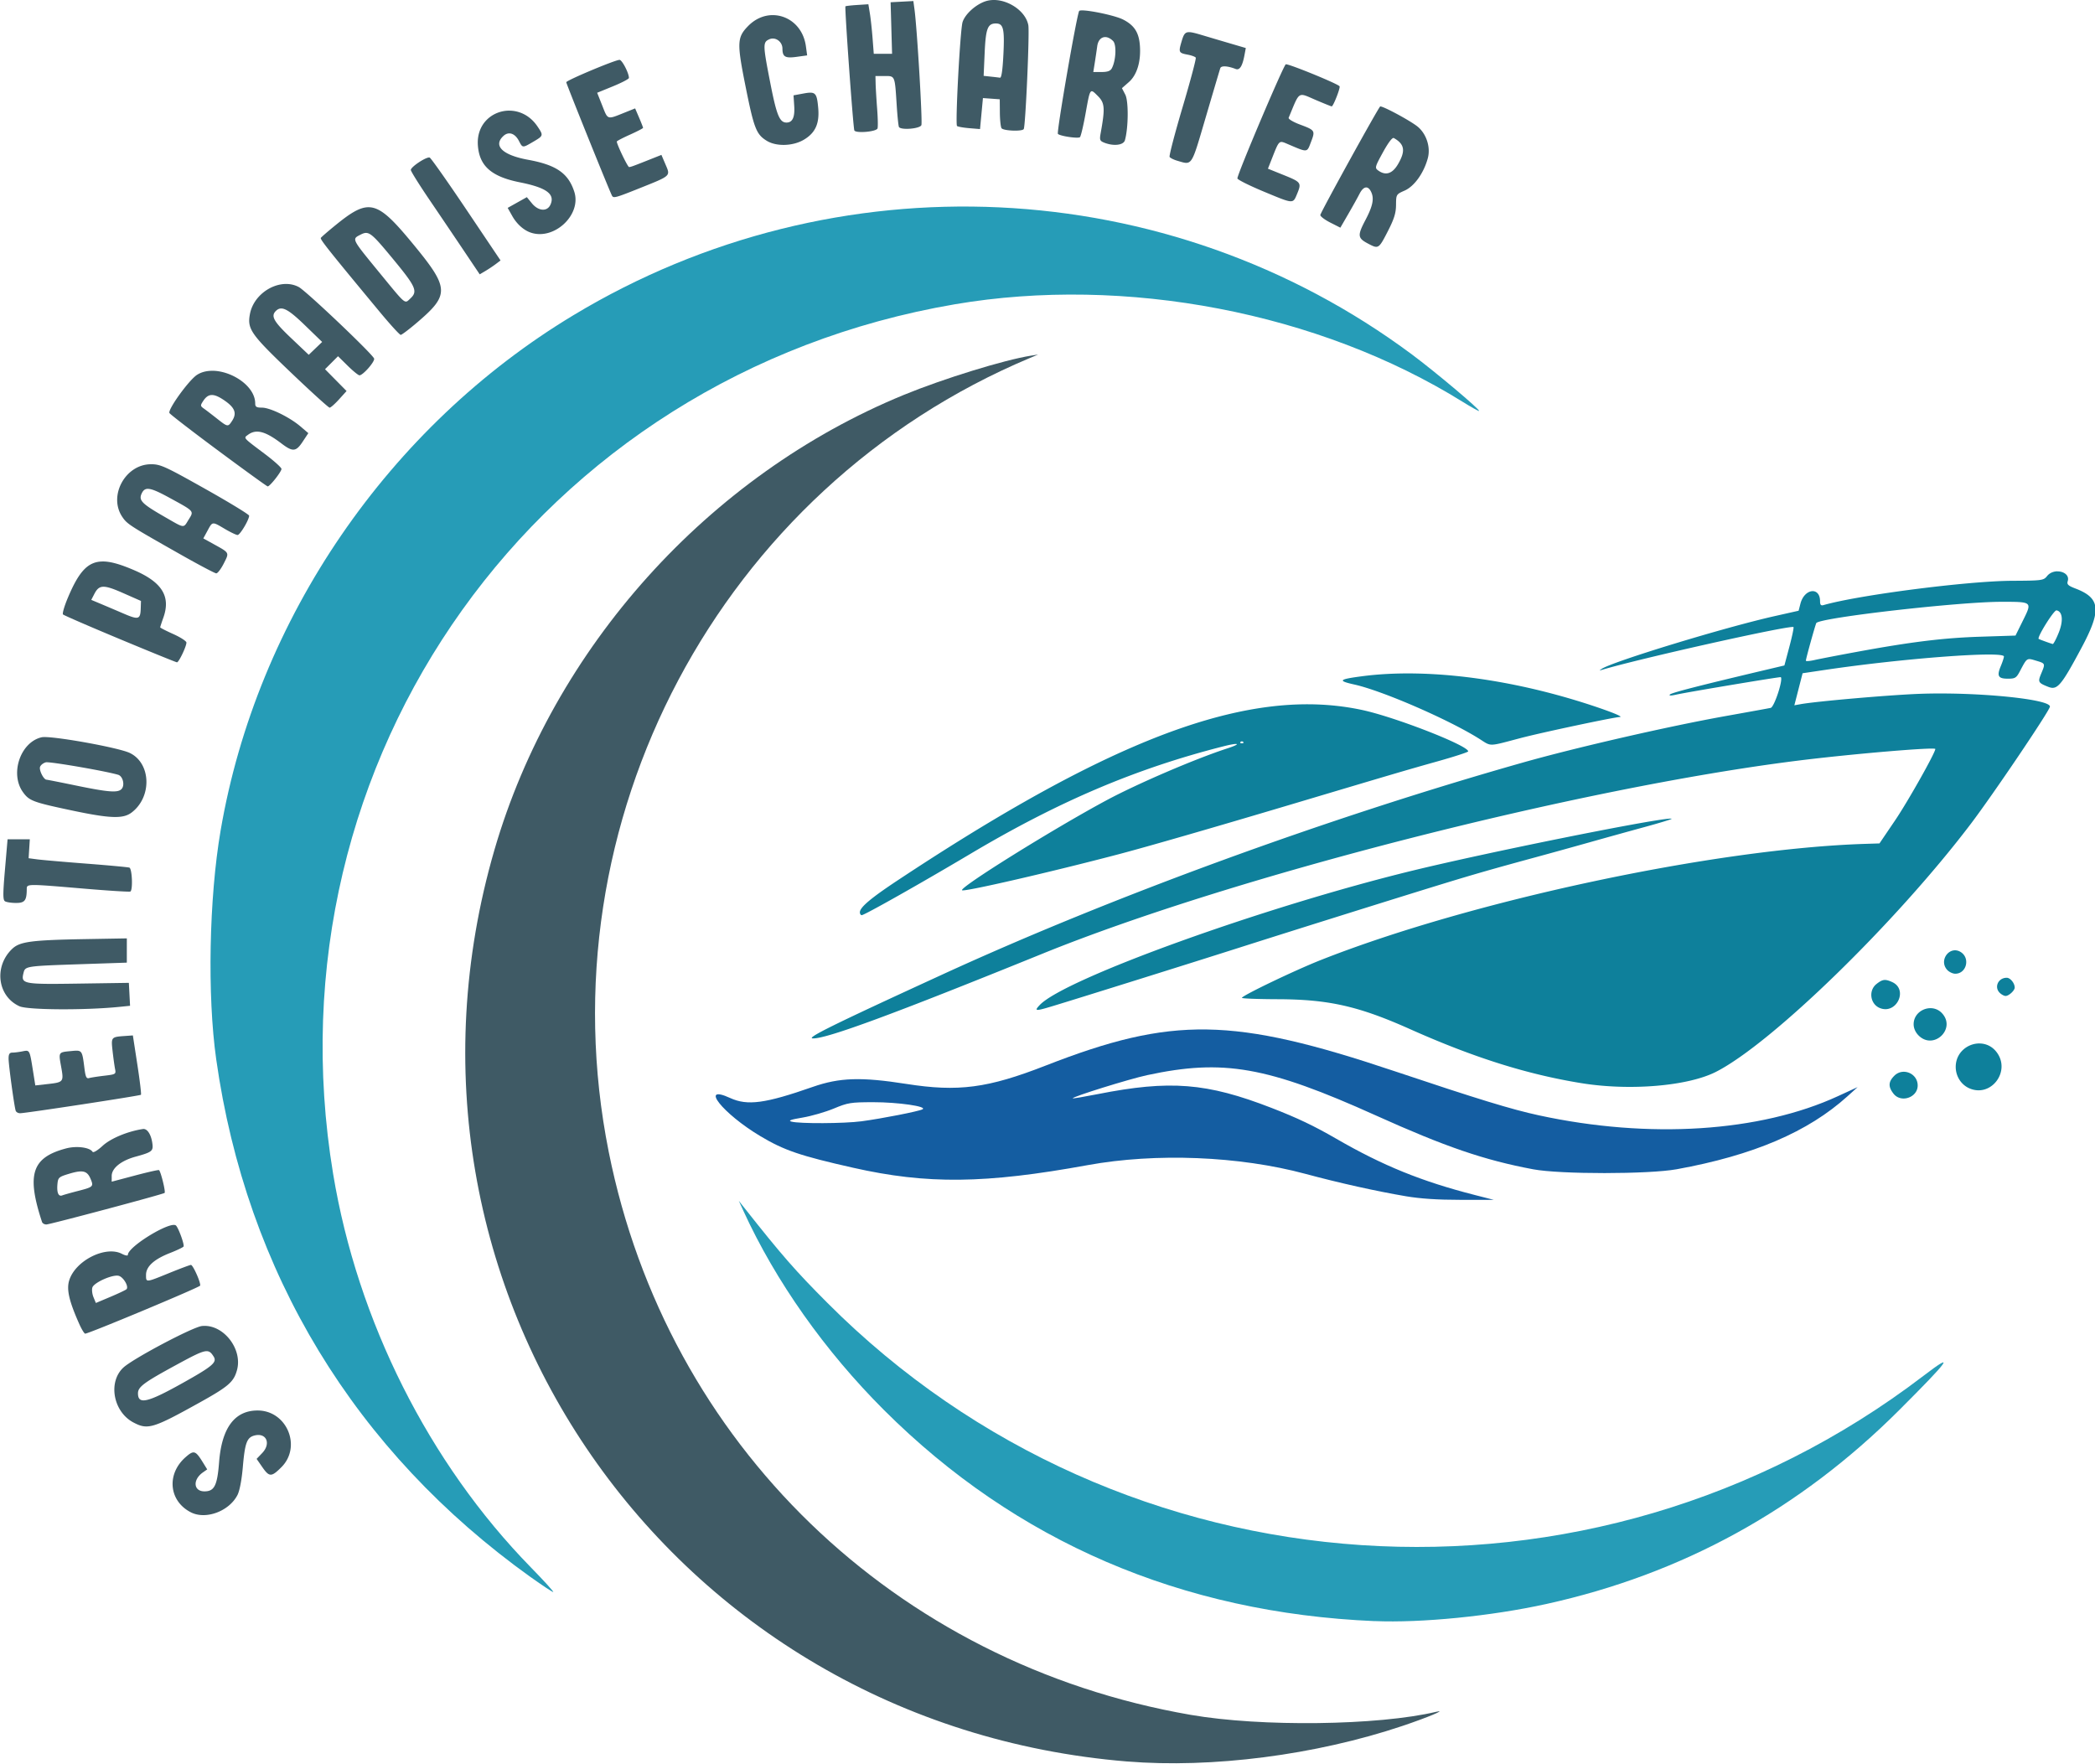
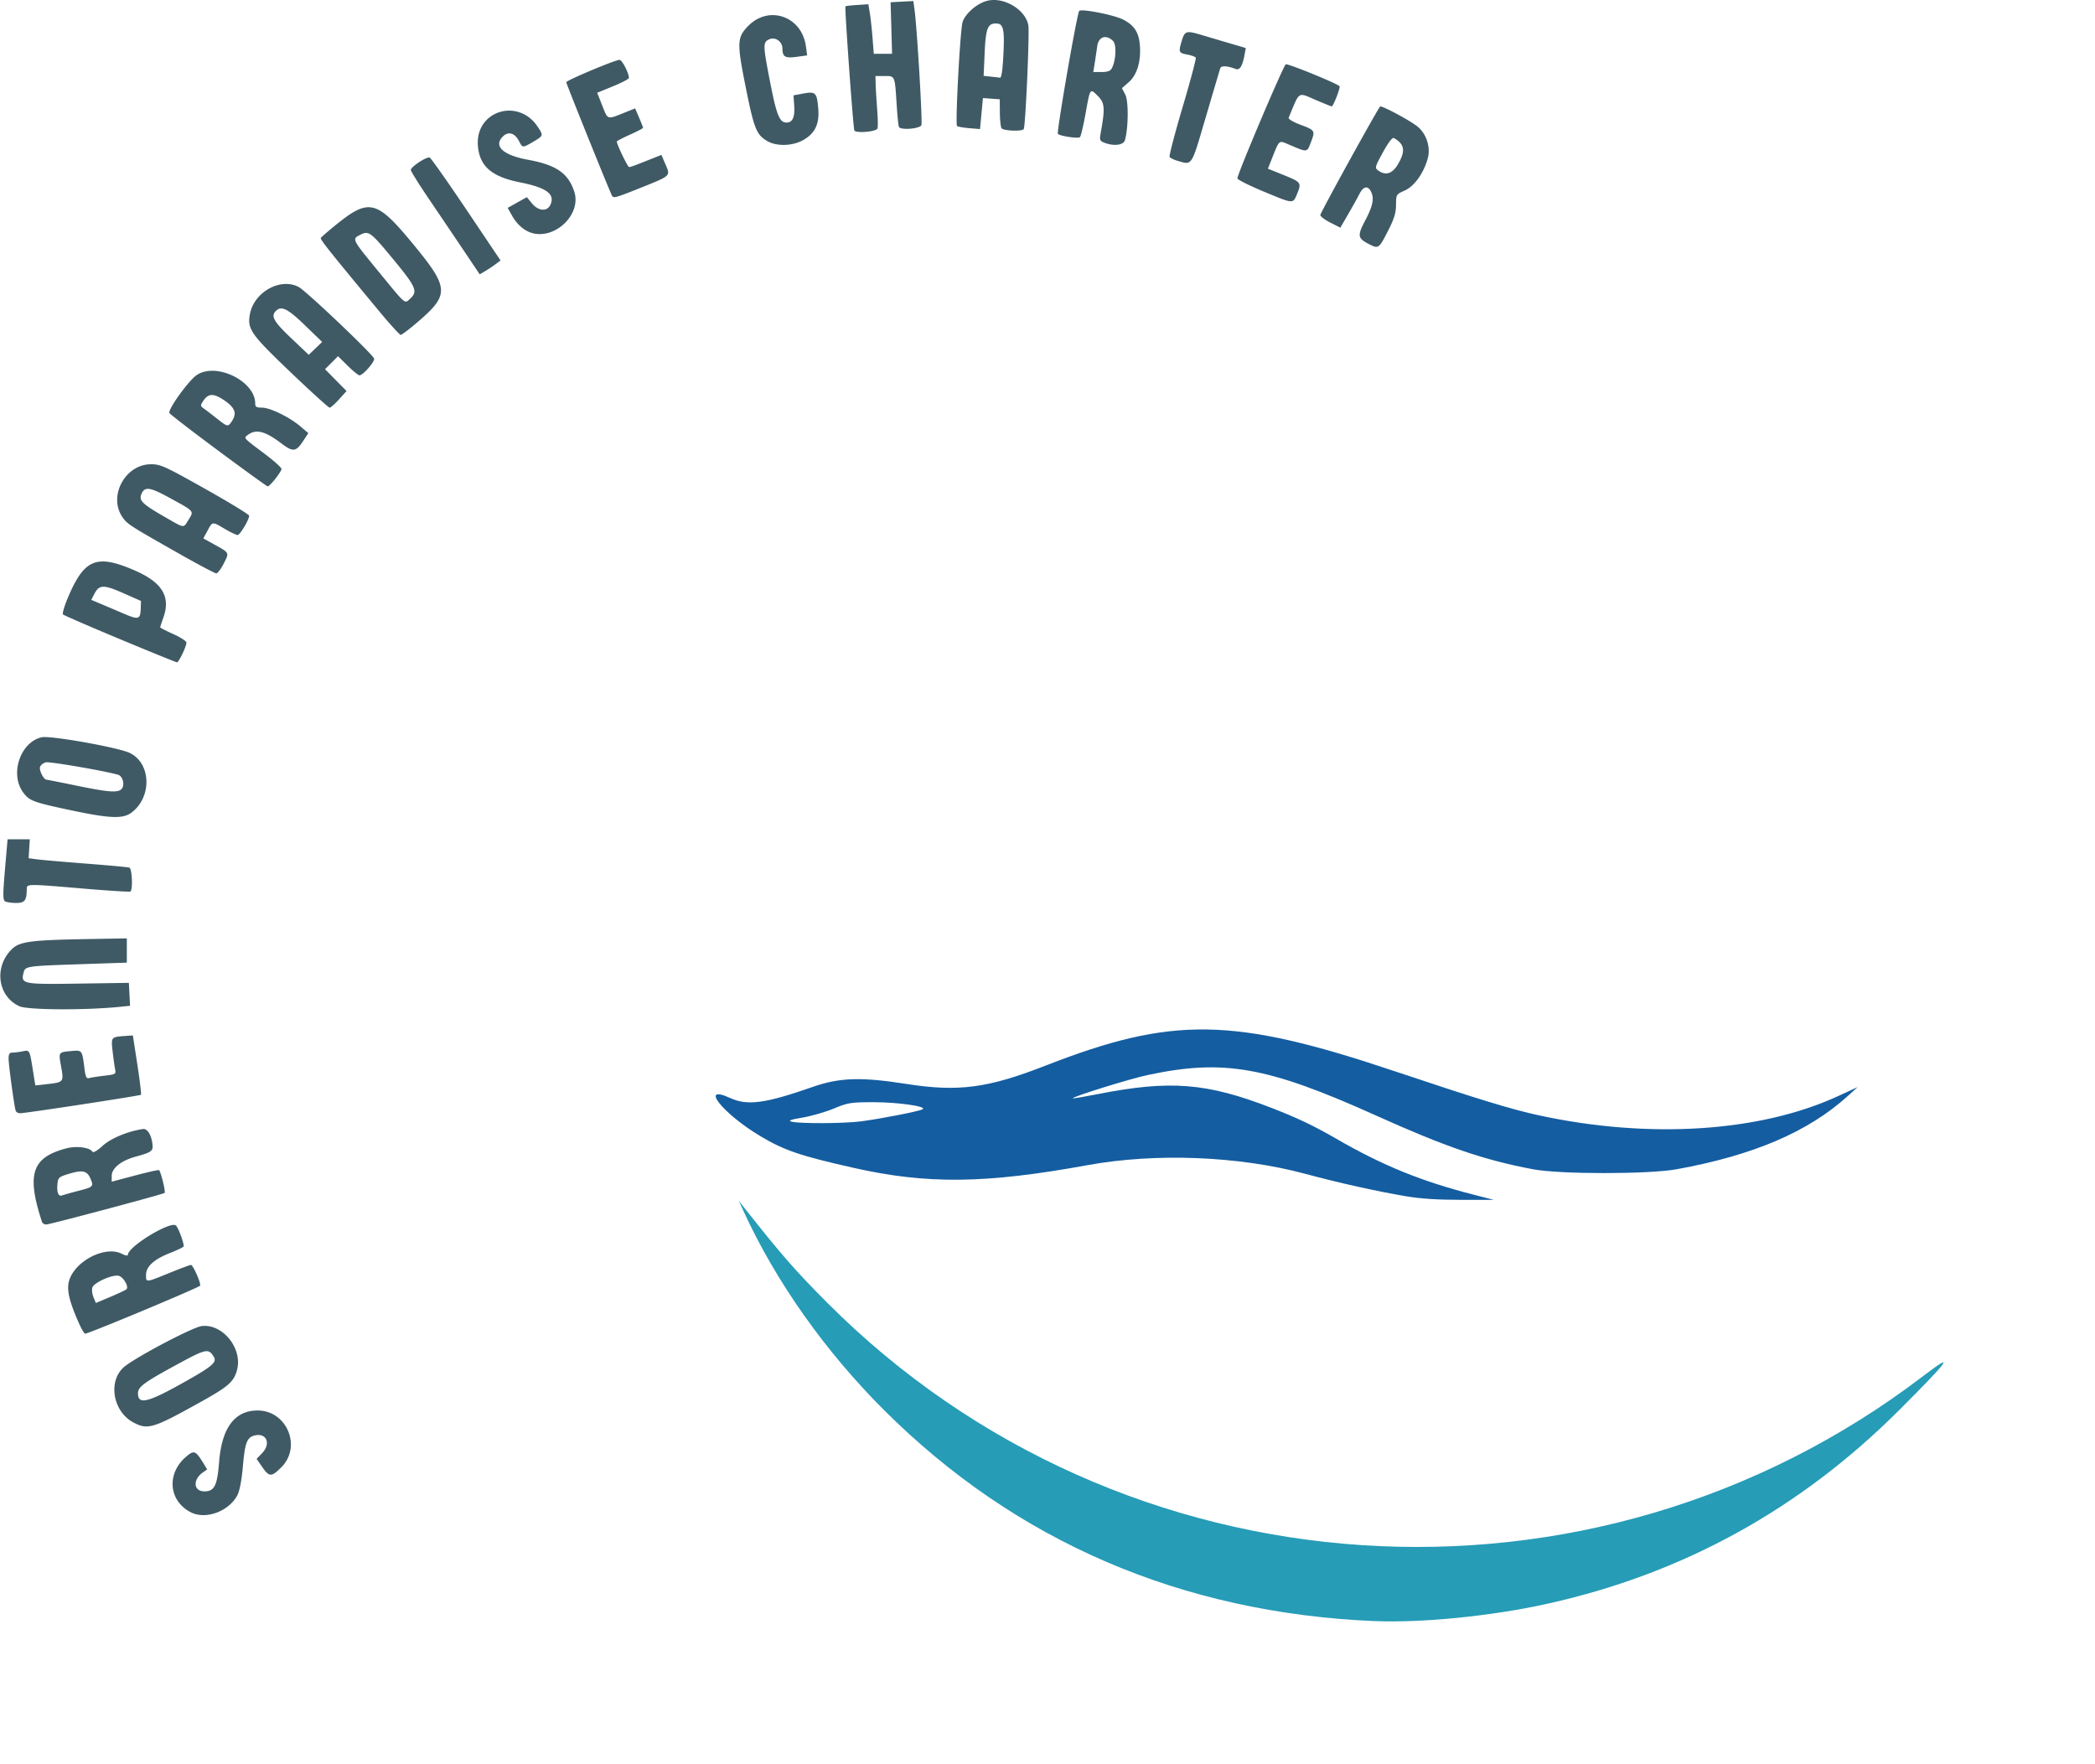
<svg xmlns="http://www.w3.org/2000/svg" viewBox="0 0 1000 842">
  <path fill="#3f5a65" d="M474.3 0c-1.34.006-2.653.198-3.887.606-4.686 1.546-9.744 6.135-10.95 9.925-1.147 3.621-3.554 48.7-2.648 49.6.339.34 2.949.811 5.799 1.048l5.182.43 1.387-14.8 4.014.29 4.012.293.053 6.301c.028 3.465.378 6.83.779 7.48h.002c.794 1.284 9.853 1.66 10.61.439.857-1.386 2.837-46.17 2.193-49.6-1.241-6.614-9.311-12.05-16.55-12.02zm-38.33.502-10.86.572.35 12.3.35 12.3h-8.737l-.576-7.48c-.317-4.114-.897-9.434-1.289-11.82l-.71-4.342-5.31.342c-2.919.188-5.456.48-5.639.652-.444.418 3.647 57.51 4.242 59.2.514 1.465 10.06.744 11.04-.834.281-.454.217-4.66-.14-9.346-.358-4.686-.687-10.15-.733-12.14l-.084-3.619h4.322c5.078 0 4.913-.397 5.826 13.96.337 5.291.822 9.961 1.078 10.38.986 1.596 10.03.835 10.7-.9.592-1.543-2.04-45.89-3.27-55.09zm80.22 4.467c-.539.02-.905.094-1.045.234-1.037 1.037-10.9 57.98-10.17 58.71 1.074 1.074 9.728 2.344 10.53 1.545.424-.424 1.619-5.469 2.654-11.21 2.245-12.45 2.078-12.22 5.936-8.357 3.253 3.254 3.436 5.776 1.283 17.66-.579 3.194-.391 3.71 1.643 4.523 4.499 1.801 9.243 1.26 9.928-1.13 1.677-5.855 1.787-18.66.188-21.76l-1.604-3.105 3.312-2.91c3.934-3.455 5.87-10.02 5.232-17.73-.502-6.05-2.741-9.439-8.008-12.12-3.78-1.92-16.1-4.495-19.87-4.357zm-147.6 2.25c-3.981.074-8.075 1.719-11.49 5.209-5.308 5.43-5.409 7.992-1.156 29.17 3.971 19.77 5.075 22.57 10.09 25.63 4.54 2.769 12.4 2.549 17.59-.492 5.564-3.261 7.604-7.758 6.924-15.26-.663-7.307-1.286-7.906-7.121-6.826l-4.658.861.332 5.08c.353 5.387-.82 7.91-3.678 7.91-3.285 0-4.716-3.465-7.672-18.55-3.651-18.64-3.681-19.77-.564-21.19 2.882-1.313 6.267 1.066 6.29 4.424.03 3.953 1.302 4.701 6.737 3.953l5.059-.695-.602-4.395c-1.286-9.382-8.481-14.96-16.08-14.82zm106.8 3.988c3.555 0 4.166 2.517 3.562 14.76-.364 7.397-.923 11.24-1.619 11.13-.585-.09-2.582-.326-4.439-.525l-3.377-.362.482-10.91c.518-11.7 1.436-14.1 5.391-14.1zm92.34 4.15c-2.225-.073-2.781 1.222-3.754 4.518-1.499 5.077-1.339 5.414 2.949 6.219 1.845.346 3.575.986 3.846 1.424.27.438-2.558 11.07-6.283 23.63-3.725 12.56-6.515 23.25-6.199 23.76.315.51 1.963 1.329 3.662 1.82 7.258 2.1 6.537 3.209 13.62-20.89 3.55-12.08 6.655-22.55 6.9-23.28.436-1.293 3.438-1.144 7.338.365 1.898.735 3.214-1.3 4.184-6.47l.662-3.532-7.088-2.078a3265.49 3265.49 0 0 1-13.58-4.018c-2.986-.892-4.92-1.429-6.256-1.473zm-40.11 2.342c1.156.033 2.443.64 3.684 1.881 1.729 1.729 1.375 9.323-.606 13.03-.677 1.267-2.056 1.764-4.893 1.764h-3.947l.657-4.102c.36-2.256.909-5.947 1.219-8.203.394-2.876 1.96-4.42 3.887-4.365zm-231.9 10.88c-2.095 0-25.43 9.798-25.43 10.68 0 .743 20.97 52.76 21.87 54.22.729 1.199 1.803.9 13.24-3.678 15.02-6.013 14.67-5.688 12.26-11.31l-1.951-4.555-5.102 2.027c-8.586 3.414-9.539 3.762-10.34 3.762-.656 0-5.854-10.8-5.854-12.17 0-.253 2.822-1.725 6.271-3.273s6.271-3.014 6.271-3.258c0-.244-.852-2.433-1.895-4.865l-1.896-4.422-5.1 2.049c-8.361 3.358-7.859 3.514-10.56-3.301l-2.461-6.203 7.58-3.1c4.169-1.705 7.58-3.494 7.58-3.975 0-2.339-3.27-8.633-4.484-8.633zm318.2 2.104a.47.47 0 0 0-.174.008c-1.046.349-23.1 52.33-23.1 54.46 0 .59 5.752 3.463 12.78 6.383 14.15 5.876 13.69 5.845 15.7 1.043 2.21-5.289 1.948-5.662-6.238-8.963l-7.67-3.094 1.922-4.877c3.483-8.837 3.313-8.678 7.422-6.924 9.83 4.197 9.226 4.252 11.24-1.027 2.043-5.351 1.92-5.545-5.275-8.236-3.304-1.236-5.667-2.659-5.414-3.262 5.49-13.11 4.091-12.24 13.32-8.309 3.741 1.592 6.99 2.896 7.22 2.896.752 0 4.221-8.845 3.761-9.59-.7-1.133-23.03-10.29-25.49-10.5zm44.95 20.12c-.041.005-.073.016-.092.035-1.289 1.29-28.56 50.75-28.56 51.8 0 .655 2.152 2.282 4.783 3.615l4.783 2.424 3.775-6.51c2.076-3.58 4.493-7.92 5.371-9.646 1.803-3.54 3.894-4.035 5.373-1.27 1.746 3.263 1.095 6.836-2.488 13.66-3.967 7.55-3.837 8.715 1.268 11.41 4.913 2.59 5.033 2.512 9.418-6.05 2.968-5.798 3.829-8.58 3.859-12.48.038-4.965.083-5.04 4.129-6.829 4.616-2.04 9.154-8.402 11.05-15.49 1.451-5.427-.852-12.07-5.338-15.39-4.22-3.129-16.05-9.42-17.33-9.264zm-415.7 2.004c-8.12-.054-15.78 6.292-15.07 16.54.692 9.893 6.448 14.97 20.04 17.68 12.72 2.536 16.91 5.601 14.59 10.69-1.548 3.399-5.75 3.087-8.824-.652l-2.432-2.96-4.576 2.558-4.574 2.559 2.178 3.87c2.058 3.663 5.227 6.584 8.461 7.8 11.22 4.215 24.77-8.213 21.15-19.39-2.861-8.825-8.591-12.78-22.07-15.24-12.22-2.228-16.84-6.747-11.69-11.42 2.448-2.216 5.458-1.223 7.342 2.42 1.771 3.425 1.677 3.42 6.875.373 4.856-2.846 4.889-2.971 1.99-7.273-3.491-5.181-8.526-7.516-13.4-7.55zm422 13.04a.31.31 0 0 1 .145.04c5.169 2.92 5.688 6.162 1.992 12.47-2.697 4.603-5.906 5.615-9.49 2.993-1.65-1.207-1.52-1.697 2.316-8.688 2.378-4.335 4.239-6.844 5.037-6.816zm-460.4 9.324c-2.01.083-8.674 4.543-8.674 5.955 0 .623 3.963 6.97 8.809 14.11 4.845 7.135 12.25 18.09 16.44 24.34l7.633 11.37 2.678-1.582c1.472-.87 3.709-2.361 4.971-3.312l2.295-1.73-16.35-24.33c-8.992-13.38-16.85-24.53-17.47-24.78a.823.823 0 0 0-.336-.045zm-28.54 23.75c-4.455-.158-9.088 2.875-16.09 8.57-3.594 2.922-6.743 5.652-6.998 6.064-.429.694 3.847 6.063 28.21 35.43 4.955 5.971 9.421 10.86 9.924 10.86.503 0 4.075-2.702 7.936-6.004 15.45-13.21 15.28-16.33-2.027-37.34-9.795-11.89-15.23-17.37-20.95-17.58zm-1.643 12.26c2.478-.096 5.012 2.76 13.33 12.83 10.59 12.83 11.58 15.09 8 18.42-2.864 2.669-1.816 3.545-15.02-12.55-13.09-15.97-12.97-15.72-8.986-17.78 1.025-.53 1.846-.89 2.672-.922zm-38.07 24.36c-7.6.036-15.67 6.115-17.22 14.37-1.338 7.136.369 9.58 19.35 27.71 9.777 9.334 18.19 16.97 18.69 16.97s2.527-1.788 4.5-3.973l3.588-3.971-10.28-10.41 3.1-3.102 3.102-3.102 4.625 4.557c2.544 2.506 5.068 4.557 5.609 4.557 1.67 0 7.351-6.468 7-7.969-.443-1.895-32.37-32.24-35.95-34.16-1.9-1.023-3.991-1.487-6.119-1.477zm-2.129 11.71c2.303.11 5.496 2.522 11.16 8.01l8.223 7.961-3.199 3.068-3.199 3.07-8.441-8.006c-8.289-7.859-9.745-10.44-7.285-12.9.828-.828 1.691-1.255 2.738-1.205zm-33.25 29.74c-2.625.022-5.101.628-7.135 1.961-3.93 2.575-14.09 16.7-13.11 18.21.48.736 11.08 8.905 23.55 18.15 12.47 9.249 22.97 16.84 23.33 16.86 1.005.067 6.582-6.997 6.582-8.336 0-.651-3.583-3.876-7.961-7.166-10.59-7.958-10.2-7.516-8.016-9.129 3.875-2.861 8.221-1.744 15.88 4.078 5.505 4.188 7.006 4.068 10.24-.82l2.678-4.047-3.754-3.201c-5.185-4.421-14.51-8.973-18.38-8.973-2.606 0-3.223-.38-3.223-1.98 0-8.325-11.3-15.69-20.67-15.62zm-.088 11.56c1.585-.038 3.507.826 6.066 2.586 5.053 3.475 6.041 6.124 3.65 9.773-1.948 2.974-2.06 2.957-7.287-1.17-2.388-1.885-5.166-4.013-6.174-4.727-1.702-1.206-1.725-1.463-.305-3.631 1.213-1.852 2.463-2.793 4.05-2.832zm-29 33.05c-12.23 0-20.45 15.1-13.68 25.12 2.32 3.436 3.3 4.071 27.74 17.91 8.756 4.959 16.46 9.03 17.11 9.047.655.017 2.27-2.1 3.588-4.703 2.697-5.323 2.863-5.005-4.855-9.27l-4.902-2.709 2.008-3.699c2.414-4.45 2.167-4.425 8.28-.82 2.7 1.592 5.432 2.895 6.073 2.895 1.161 0 5.511-7.284 5.506-9.22 0-.558-9.433-6.314-20.96-12.79-19.22-10.8-21.37-11.77-25.91-11.77zm-1.436 11.74c1.923.012 4.92 1.34 10.04 4.135 12.32 6.725 11.98 6.348 9.398 10.53-2.613 4.23-1.669 4.339-11.57-1.354-10.74-6.172-12.36-7.806-10.89-11.02.69-1.515 1.535-2.304 3.031-2.295zm-21.38 34.67c-7.449-.074-11.7 5.127-16.83 17.28-1.68 3.981-2.729 7.582-2.33 8 .4.418 12.63 5.723 27.18 11.79 14.55 6.066 26.79 11.04 27.22 11.06.87.037 4.483-7.498 4.516-9.416.012-.686-2.803-2.513-6.252-4.061s-6.27-2.996-6.27-3.217c0-.22.677-2.302 1.505-4.625 3.592-10.07-.568-16.88-13.81-22.6-6.242-2.694-11.02-4.18-14.92-4.219zm.047 12.06c1.986-.051 4.86.974 9.557 3.047l8.453 3.73-.115 3.637c-.166 5.188-1.055 5.455-8.086 2.432a1715.61 1715.61 0 0 0-10.9-4.641l-4.625-1.941 1.479-2.863c1.15-2.224 2.25-3.349 4.236-3.4zm-28.3 71.75c-.467.008-.836.04-1.094.098-10.09 2.276-15.25 17.3-8.979 26.11 2.995 4.207 4.734 4.866 23.1 8.762 18.39 3.902 24.66 4.148 28.72 1.12 9.884-7.38 9.461-23.53-.748-28.49-5.073-2.467-34-7.72-40.99-7.6zm1.535 12.03c4.462.15 28.57 4.356 33.92 5.986 2.179.665 3.225 4.812 1.682 6.672-1.667 2.009-6.068 1.699-21.7-1.527-7.429-1.533-13.82-2.797-14.21-2.809-1.392-.04-3.671-4.611-3.074-6.166.336-.876 1.579-1.834 2.762-2.131.111-.028.322-.035.62-.025zm-18.9 36.77-1.24 14.4c-1.012 11.74-1.012 14.54 0 15.18.683.433 3.035.795 5.229.803 4.202.015 5.134-1.154 5.166-6.498.016-2.691-.424-2.686 27.51-.323 11.67.988 21.55 1.601 21.95 1.363 1.264-.754.833-10.96-.482-11.41-.664-.227-9.89-1.083-20.5-1.9s-21.16-1.734-23.44-2.035l-4.143-.548.283-4.518.283-4.52H8.925zm56.93 47.29-19.3.338c-26.24.46-31.77 1.186-35.41 4.652-8.868 8.43-7.063 22.66 3.477 27.42 3.943 1.78 31.27 1.943 47.66.285l5.111-.516-.287-5.475-.287-5.475-24.15.36c-26.47.394-27.46.198-26.12-5.156.797-3.176 1.148-3.23 27.11-4.105l22.19-.748v-5.79zm2.877 46.32-3.85.275c-6.541.467-6.586.52-5.83 7.221.373 3.308.906 7.155 1.184 8.547.488 2.446.317 2.552-5.139 3.193-3.104.365-6.362.87-7.238 1.123-1.287.372-1.717-.519-2.24-4.64-1.122-8.843-1.062-8.766-6.42-8.25-6.076.583-5.982.432-4.697 7.517 1.303 7.185 1.154 7.378-6.41 8.223l-5.926.662-1.133-7.109c-1.591-9.978-1.523-9.855-5.004-9.158-1.65.33-3.814.6-4.809.6-1.363 0-1.811.708-1.811 2.867 0 3.02 2.701 22.82 3.395 24.88.223.663 1.18 1.198 2.125 1.188 2.825-.03 57.19-8.337 57.66-8.81.24-.24-.53-6.712-1.711-14.38zm5.197 44.66a1.967 1.967 0 0 0-.394.018c-7.257 1.078-15.4 4.472-19.25 8.02-2.383 2.197-4.443 3.43-4.79 2.869-1.314-2.13-7.631-2.952-12.59-1.643-16.39 4.326-19.03 12.35-11.54 35.11.219.663 1.145 1.207 2.06 1.207 1.687 0 55.16-14.26 56.44-15.05.61-.378-1.695-9.908-2.637-10.9-.197-.207-5.361.954-11.48 2.578l-11.12 2.95v-2.731c0-3.71 4.465-7.317 11.4-9.211 7.634-2.084 8.428-2.664 8.066-5.887-.476-4.237-2.204-7.23-4.158-7.328zm-29.97 20.26c2.343.006 3.547 1.098 4.566 3.5 1.578 3.716 1.348 3.938-6.035 5.834-3.3.847-6.66 1.795-7.469 2.105-1.837.705-2.684-1.354-2.279-5.547.286-2.962.7-3.316 5.562-4.777 2.432-.73 4.249-1.119 5.654-1.115zm44.32 25.53c-4.908.043-21.94 10.71-21.94 14.32 0 .526-1.28.292-2.846-.518-7.839-4.055-22.35 3.31-25.18 12.79-1.293 4.318.005 9.87 4.848 20.73 1.125 2.521 2.392 4.584 2.816 4.584 1.718 0 54.58-22.09 54.86-22.92.43-1.29-3.388-9.889-4.391-9.889-.462 0-5.109 1.738-10.33 3.861-11.38 4.631-11.1 4.61-11.1.87 0-3.966 3.827-7.442 11.49-10.44 3.28-1.285 6.169-2.667 6.42-3.073.493-.798-2.258-8.5-3.557-9.959-.216-.242-.594-.352-1.102-.347zm-26.94 24.21c.226.01.43.038.613.084 2.292.575 4.985 5.231 3.715 6.422-.423.397-3.879 2.033-7.68 3.635l-6.912 2.914-1.137-2.746c-.625-1.51-.866-3.598-.535-4.641.704-2.217 8.553-5.829 11.94-5.668zm41.27 23.99c-.312.01-.624.031-.937.066-4.436.5-32.86 15.55-37.48 19.84-7.437 6.915-4.838 21.1 4.799 26.19 6.864 3.624 9.295 2.894 31.6-9.504 13.84-7.692 16.32-9.854 17.86-15.55 2.663-9.892-6.183-21.36-15.84-21.04zm.97 12.09c1.776-.15 2.599.786 3.7 2.533 1.758 2.788-.442 4.646-15.35 12.96-16.32 9.102-20.76 10.08-20.76 4.592 0-3.054 2.816-5.144 18.22-13.52 8.055-4.381 11.91-6.374 14.2-6.568zm24.71 28.29c-10.94-.01-17.12 8.26-18.39 24.6-.878 11.26-2.25 14-7.001 14-5.258 0-5.7-5.562-.721-9.051l2.041-1.432-2.061-3.336c-3.536-5.722-4.322-5.959-8.271-2.49-9.21 8.088-7.965 20.96 2.547 26.32 7.104 3.623 18.19-.482 22.21-8.223 1.051-2.026 2.038-7.182 2.588-13.51.998-11.5 1.947-14.03 5.602-14.95 5.663-1.422 7.943 3.886 3.611 8.408l-2.646 2.762 2.695 3.889c3.349 4.834 4.374 4.844 9.133.084 9.818-9.82 2.604-27.06-11.33-27.07z" />
-   <path fill="#0e809b" d="M982.1 272.7c-1.819.015-3.724.704-4.967 2.256-1.688 2.108-2.358 2.199-16.71 2.27-21.31.105-73.25 6.794-89.97 11.59-1.269.364-1.689-.084-1.689-1.801 0-7.078-7.486-6.154-9.373 1.156l-.863 3.344-11.53 2.592c-23.8 5.351-76.97 21.57-82.44 25.14-1.267.829-1.262.89.045.496 17.8-5.364 90.34-21.56 91.48-20.42.23.23-.653 4.444-1.961 9.365l-2.38 8.947-9.58 2.27c-31.28 7.407-44.18 10.73-45.04 11.58-.637.638.357.665 2.958.08 5.305-1.192 49.72-8.61 49.96-8.346 1.153 1.27-3.155 14.32-4.844 14.67-1.101.231-10.69 1.971-21.3 3.865-27.32 4.878-71.73 15.06-97.35 22.33-92.96 26.36-196 63.98-277 101.2-52.4 24.05-65.13 30.34-61.48 30.38 6.8.086 38.51-11.62 109.7-40.51 90.78-36.83 255.9-79.03 360.4-92.08 25.58-3.195 65.61-6.59 65.61-5.562 0 1.817-13.09 25.05-19.13 33.97l-7.523 11.1-6.695.211c-71.74 2.252-188.4 27.15-260 55.46-12.44 4.925-37.63 17.01-37.63 18.05 0 .324 7.709.612 17.13.643 24.28.077 38.56 3.307 63.1 14.27 30.41 13.58 55.89 21.61 81.87 25.81 23.11 3.733 50.75 1.405 64.16-5.4 26.54-13.47 85.76-71.08 121.6-118.3 10.48-13.8 37.08-53.17 37.81-55.94.954-3.65-35.16-7.231-62.46-6.193-14.36.546-49 3.563-56.53 4.924l-2.98.539 3.93-15.3 10.66-1.586c37.27-5.544 85.44-9.152 85.44-6.4 0 .548-.664 2.588-1.477 4.533-1.997 4.78-1.291 6.05 3.357 6.05 3.489 0 4.058-.356 5.78-3.618 3.41-6.455 3.208-6.321 7.642-4.992 4.54 1.36 4.525 1.317 2.482 6.207-1.664 3.983-1.446 4.392 3.358 6.29 4.316 1.707 6.127-.401 15.7-18.27 9.862-18.39 9.313-24.07-2.78-28.69-3.393-1.296-4.085-1.955-3.614-3.44.911-2.873-1.881-4.726-4.912-4.701zm-26.61 14.55c14.66.02 14.57-.058 10.15 8.875l-3.586 7.248-16.98.55c-17.57.57-32.93 2.467-59.44 7.35-8.491 1.565-17.28 3.265-19.54 3.778-2.255.513-4.102.65-4.102.304 0-.946 4.647-17.65 5.012-18.01 2.633-2.634 68.25-10.12 88.48-10.09zm26.13 4.094c2.932.52 3.36 4.999 1.025 10.75-1.206 2.973-2.468 5.361-2.805 5.305-.655-.11-6.195-2.11-6.711-2.422-.99-.6 7.263-13.85 8.49-13.63zm-307.2 30.11c-8.632-.099-16.84.348-24.46 1.359-11.01 1.461-11.59 2.127-3.432 3.945 13.41 2.988 45.14 16.78 59.62 25.92 5.894 3.718 3.96 3.756 19.67-.379 10.1-2.66 44.5-9.965 47.39-10.06 1.798-.062-4.115-2.475-14.02-5.723-29.16-9.558-58.87-14.76-84.76-15.06zm-50.03 14.72c-48.34-.119-108 25.84-195.9 84.03-12.82 8.491-18.05 12.9-18.05 15.25 0 .755.402 1.375.893 1.375 1.274 0 27.92-15.03 52-29.34 42.15-25.04 78.93-40.66 120.6-51.24 7.589-1.926 8.834-1.275 1.885.986-15.25 4.961-42.64 16.72-57.45 24.65-25.56 13.7-71.44 42.31-69.1 43.09 1.839.614 42.42-8.74 74.52-17.18 13.71-3.603 45.49-12.78 82.12-23.7 51-15.21 55.44-16.52 70.19-20.66 8.093-2.27 14.71-4.422 14.71-4.78 0-2.794-34.82-16.38-50.66-19.77-8.278-1.772-16.84-2.688-25.79-2.71zm-31.62 17.71c.233 0 .466.089.643.266.353.354.065.644-.643.644s-.998-.29-.644-.644a.91.91 0 0 1 .644-.266zm204 36.89c-10.54.745-86.81 16.1-122.5 24.79-70.93 17.28-166.2 51.64-178 64.18-2.778 2.958-2.094 3.004 6.387.436 12.75-3.861 65.7-20.44 89.11-27.91 26.65-8.497 75.45-23.79 96.49-30.25 15.19-4.661 24.33-7.28 44.38-12.73a3194.84 3194.84 0 0 0 26.05-7.217c7.164-2.023 19-5.308 26.3-7.3 7.301-1.99 13.13-3.77 12.94-3.954-.087-.087-.497-.103-1.199-.053zM933.1 453.6c-4.052.085-7.099 5.543-3.668 9.336.918 1.015 2.657 1.846 3.863 1.846 5.319 0 7.241-7.321 2.703-10.29-.975-.64-1.963-.906-2.898-.887zm24.75 13.11c-4.024 0-6.088 4.425-3.344 7.17.834.834 2.106 1.516 2.826 1.516 1.523 0 4.342-2.592 4.342-3.992 0-2.114-2.102-4.693-3.824-4.693zm-58.15 1.053c-1.25.014-2.351.624-3.988 1.912-3.956 3.113-3.036 9.639 1.621 11.5 7.951 3.17 13.65-8.855 5.875-12.4-1.473-.671-2.536-1.021-3.508-1.01zm22.02 13.47c-4.127-.138-8.291 2.972-8.291 7.674 0 1.88.874 3.858 2.367 5.352 7.198 7.199 18.1-3.249 11.13-10.67a7.39 7.39 0 0 0-5.209-2.357zm23.15 16.83c-5.626-.048-11.26 4.301-11.35 11.03-.062 4.481 2.476 8.578 6.4 10.34 10.5 4.71 20.18-8.243 12.99-17.38-2.145-2.727-5.088-3.957-8.035-3.982zm-36.26 13.52c-1.55.029-3.116.616-4.389 1.889-2.893 2.894-2.995 5.26-.37 8.6 3.562 4.528 11.51 1.806 11.51-3.941 0-3.971-3.34-6.61-6.751-6.547z" />
  <path fill="#145da1" d="M671.1 571c-14.14-2.397-31.84-6.341-47.95-10.68-31.62-8.514-71.41-10.11-104-4.171-48.9 8.907-76.62 9.216-111.9 1.251-25.36-5.721-32.96-8.311-44.29-15.08-18.03-10.78-29.34-25.05-14.44-18.22 8.264 3.784 16.71 2.649 39.43-5.298 12.79-4.475 23.13-4.804 44.67-1.423 24.8 3.893 38.88 2.04 66.5-8.752 60.49-23.63 89.44-23.18 166.3 2.595 40.08 13.43 56.02 18.31 69.07 21.14 52.67 11.42 105.6 8.022 142.9-9.18l9.311-4.284-4.824 4.358c-18.87 17.05-45.01 28.22-81.53 34.85-13.4 2.434-55.6 2.449-68.51.026-23.37-4.387-41.83-10.7-75.08-25.69-51.94-23.41-72.77-27.08-109.2-19.25-8.588 1.847-36.11 10.43-35.47 11.06.157.157 5.483-.74 11.83-1.992 34.54-6.814 52.07-5.43 82.95 6.542 12.45 4.83 20.24 8.536 31.04 14.78 22.19 12.83 40.74 20.36 66.14 26.84l8.962 2.29-15.92-.001c-10.83 0-19.16-.55-26.05-1.72zm-259.9-35.78c9.657-1.282 27.41-4.767 29.14-5.72 2.479-1.364-11.71-3.411-23.52-3.395-10.76.015-12.09.23-18.83 3.035-3.986 1.66-10.68 3.595-14.88 4.301-5.726.962-7.049 1.446-5.297 1.936 3.721 1.04 25.12.94 33.38-.157z" />
-   <path fill="#269cb7" d="M253.3 752.8c-83.87-59.99-135.7-145.3-150.1-247.2-4.31-30.44-3.411-76.97 2.11-109.2 17.3-101 80.12-192.8 168.5-246 125.1-75.42 283.6-67.96 400.2 18.83 11.18 8.321 32.58 26.34 31.99 26.93-.173.173-3.723-1.805-7.888-4.396-68.54-42.63-161-60.39-242.3-46.53-198.7 33.89-329.6 217-296.8 415.1 11.62 70.2 45.7 138 94.37 187.8 6.359 6.502 11.16 11.8 10.68 11.77-.487-.03-5.253-3.179-10.59-6.997z" />
  <path fill="#269cb7" d="M656.1 773.8c-92.15-3.936-171.2-37.95-234.1-100.7-28.26-28.21-51.76-61.5-67.15-95.11l-2.21-4.825 2.641 3.345c17.89 22.65 24.39 30.1 39.74 45.47 140.5 140.8 364.6 155.7 523 34.81 15.56-11.88 12.81-7.977-11.5 16.3-47.56 47.49-103.5 78.22-168.4 92.53-26.29 5.794-59.65 9.112-82.01 8.157z" />
-   <path fill="#3f5a65" d="M538 840.8c-218.2-17.88-362.7-226.2-302-435.1 28.04-96.52 102.1-178.9 195.4-217.2 18.79-7.723 47.97-16.73 60.75-18.74l3.377-.531-3.86 1.619c-148 62.12-232.6 221.5-201.1 379 27.88 139.3 136.4 244.2 277.8 268.7 33.57 5.822 89.45 5.12 117.2-1.471 5.444-1.292-4.282 2.77-16.23 6.78-41.38 13.88-90.82 20.25-131.4 16.93z" />
</svg>